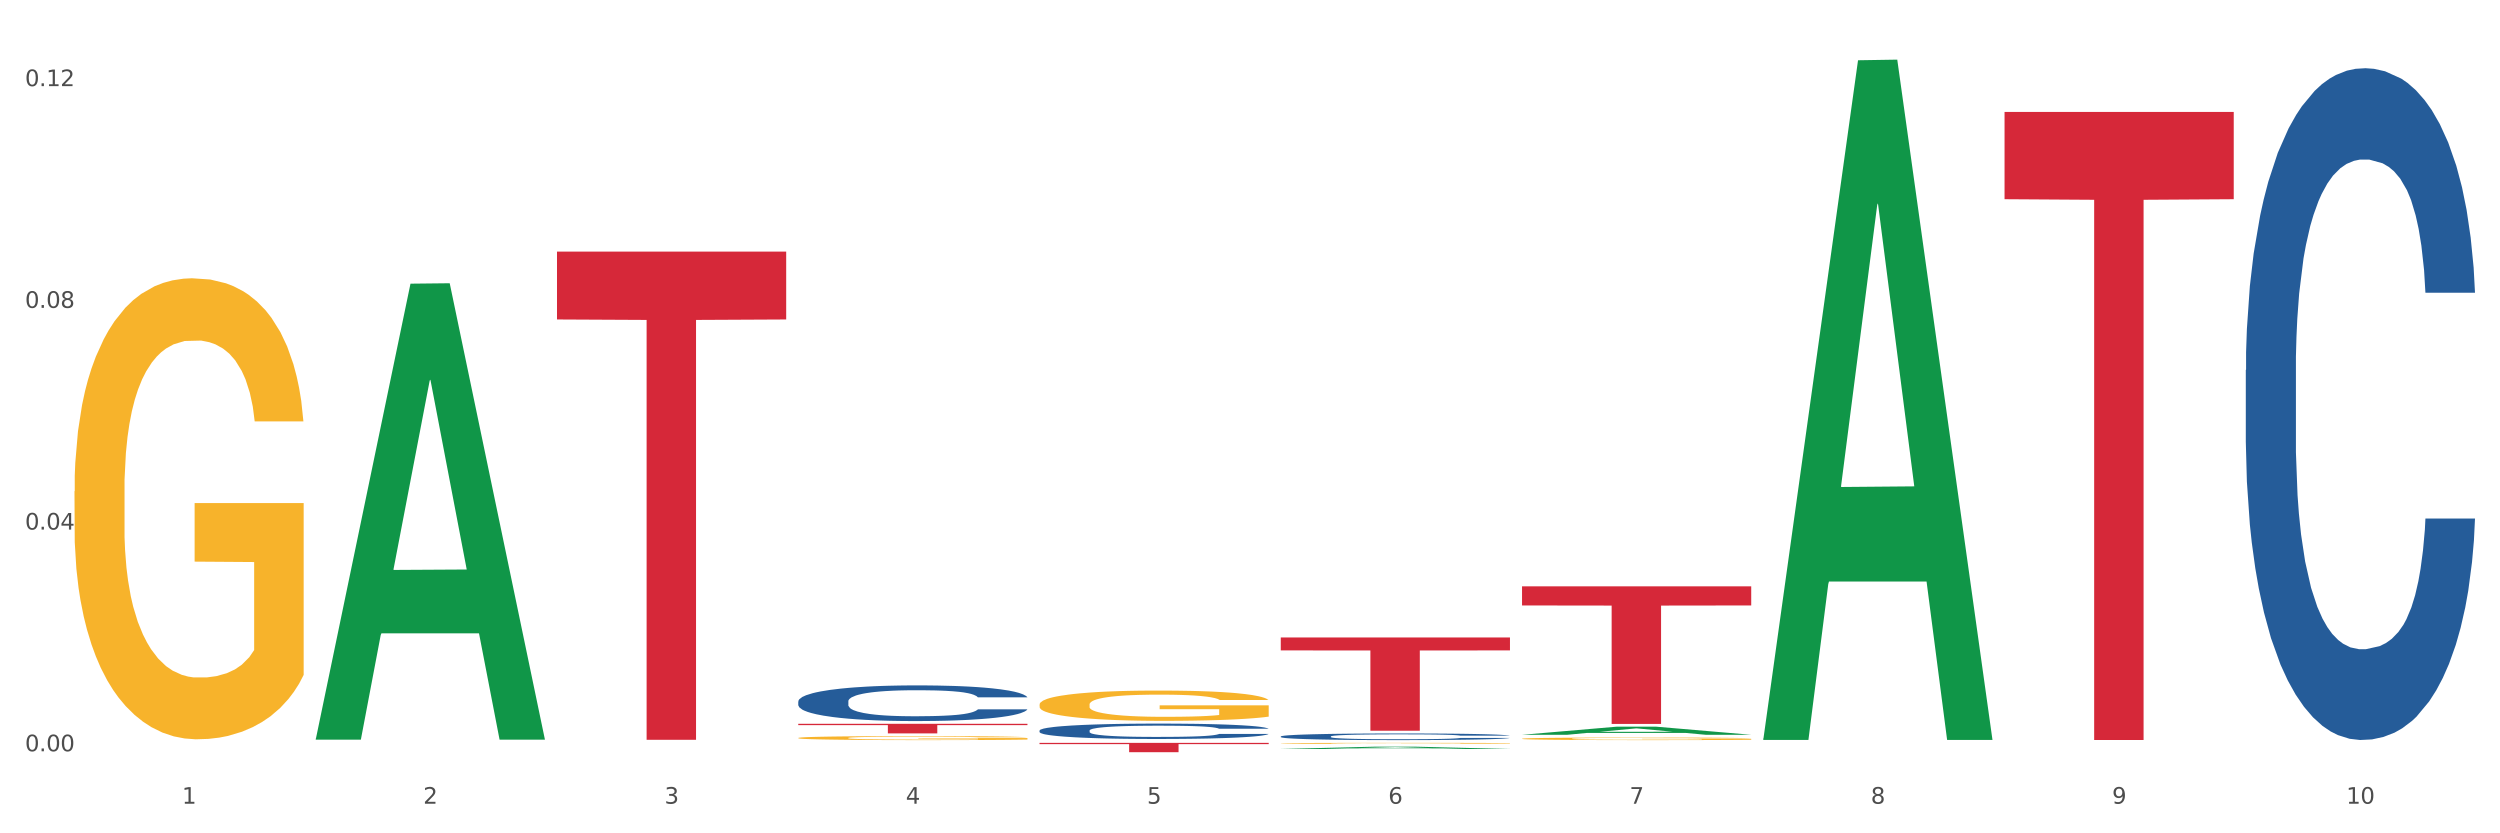
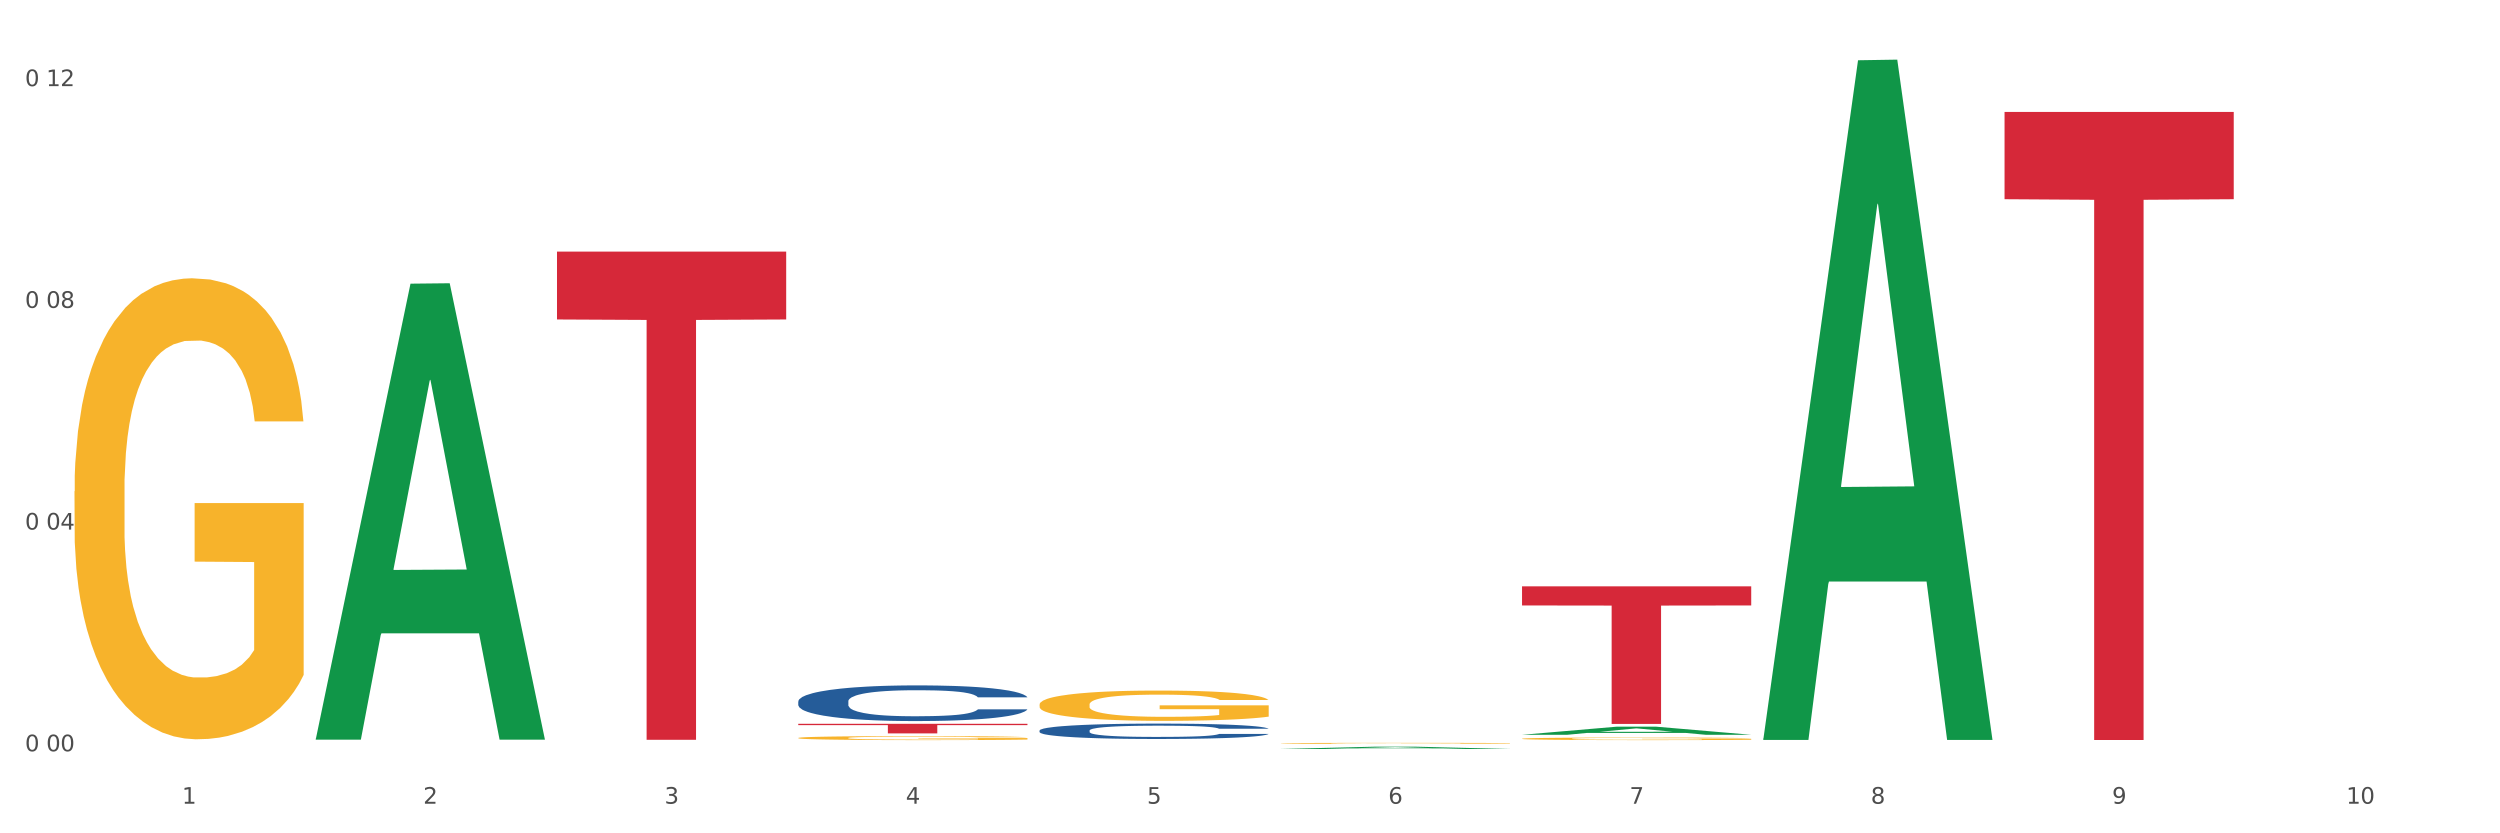
<svg xmlns="http://www.w3.org/2000/svg" xmlns:xlink="http://www.w3.org/1999/xlink" width="1080pt" height="360pt" viewBox="0 0 1080 360" version="1.1">
  <rect x="0" y="0" width="1080" height="360" fill="#333333" stroke="none" />
  <defs>
    <style type="text/css">*{stroke-linejoin: round; stroke-linecap: butt}</style>
  </defs>
  <g id="figure_1">
    <g id="patch_1">
      <path d="M 0 360  L 1080 360  L 1080 0  L 0 0  z " style="fill: #ffffff; stroke: #ffffff; stroke-linejoin: miter" />
    </g>
    <g id="axes_1">
      <g id="matplotlib.axis_1">
        <g id="xtick_1">
          <g id="text_1">
            <g style="fill: #4d4d4d" transform="translate(78.627 347.204) scale(0.096 -0.096)">
              <defs>
                <path id="DejaVuSans-31" d="M 794 531  L 1825 531  L 1825 4091  L 703 3866  L 703 4441  L 1819 4666  L 2450 4666  L 2450 531  L 3481 531  L 3481 0  L 794 0  L 794 531  z " transform="scale(0.016)" />
              </defs>
              <use xlink:href="#DejaVuSans-31" />
            </g>
          </g>
        </g>
        <g id="xtick_2">
          <g id="text_2">
            <g style="fill: #4d4d4d" transform="translate(182.851 347.204) scale(0.096 -0.096)">
              <defs>
                <path id="DejaVuSans-32" d="M 1228 531  L 3431 531  L 3431 0  L 469 0  L 469 531  Q 828 903 1448 1529  Q 2069 2156 2228 2338  Q 2531 2678 2651 2914  Q 2772 3150 2772 3378  Q 2772 3750 2511 3984  Q 2250 4219 1831 4219  Q 1534 4219 1204 4116  Q 875 4013 500 3803  L 500 4441  Q 881 4594 1212 4672  Q 1544 4750 1819 4750  Q 2544 4750 2975 4387  Q 3406 4025 3406 3419  Q 3406 3131 3298 2873  Q 3191 2616 2906 2266  Q 2828 2175 2409 1742  Q 1991 1309 1228 531  z " transform="scale(0.016)" />
              </defs>
              <use xlink:href="#DejaVuSans-32" />
            </g>
          </g>
        </g>
        <g id="xtick_3">
          <g id="text_3">
            <g style="fill: #4d4d4d" transform="translate(287.074 347.204) scale(0.096 -0.096)">
              <defs>
                <path id="DejaVuSans-33" d="M 2597 2516  Q 3050 2419 3304 2112  Q 3559 1806 3559 1356  Q 3559 666 3084 287  Q 2609 -91 1734 -91  Q 1441 -91 1130 -33  Q 819 25 488 141  L 488 750  Q 750 597 1062 519  Q 1375 441 1716 441  Q 2309 441 2620 675  Q 2931 909 2931 1356  Q 2931 1769 2642 2001  Q 2353 2234 1838 2234  L 1294 2234  L 1294 2753  L 1863 2753  Q 2328 2753 2575 2939  Q 2822 3125 2822 3475  Q 2822 3834 2567 4026  Q 2313 4219 1838 4219  Q 1578 4219 1281 4162  Q 984 4106 628 3988  L 628 4550  Q 988 4650 1302 4700  Q 1616 4750 1894 4750  Q 2613 4750 3031 4423  Q 3450 4097 3450 3541  Q 3450 3153 3228 2886  Q 3006 2619 2597 2516  z " transform="scale(0.016)" />
              </defs>
              <use xlink:href="#DejaVuSans-33" />
            </g>
          </g>
        </g>
        <g id="xtick_4">
          <g id="text_4">
            <g style="fill: #4d4d4d" transform="translate(391.298 347.204) scale(0.096 -0.096)">
              <defs>
                <path id="DejaVuSans-34" d="M 2419 4116  L 825 1625  L 2419 1625  L 2419 4116  z M 2253 4666  L 3047 4666  L 3047 1625  L 3713 1625  L 3713 1100  L 3047 1100  L 3047 0  L 2419 0  L 2419 1100  L 313 1100  L 313 1709  L 2253 4666  z " transform="scale(0.016)" />
              </defs>
              <use xlink:href="#DejaVuSans-34" />
            </g>
          </g>
        </g>
        <g id="xtick_5">
          <g id="text_5">
            <g style="fill: #4d4d4d" transform="translate(495.522 347.204) scale(0.096 -0.096)">
              <defs>
                <path id="DejaVuSans-35" d="M 691 4666  L 3169 4666  L 3169 4134  L 1269 4134  L 1269 2991  Q 1406 3038 1543 3061  Q 1681 3084 1819 3084  Q 2600 3084 3056 2656  Q 3513 2228 3513 1497  Q 3513 744 3044 326  Q 2575 -91 1722 -91  Q 1428 -91 1123 -41  Q 819 9 494 109  L 494 744  Q 775 591 1075 516  Q 1375 441 1709 441  Q 2250 441 2565 725  Q 2881 1009 2881 1497  Q 2881 1984 2565 2268  Q 2250 2553 1709 2553  Q 1456 2553 1204 2497  Q 953 2441 691 2322  L 691 4666  z " transform="scale(0.016)" />
              </defs>
              <use xlink:href="#DejaVuSans-35" />
            </g>
          </g>
        </g>
        <g id="xtick_6">
          <g id="text_6">
            <g style="fill: #4d4d4d" transform="translate(599.745 347.204) scale(0.096 -0.096)">
              <defs>
                <path id="DejaVuSans-36" d="M 2113 2584  Q 1688 2584 1439 2293  Q 1191 2003 1191 1497  Q 1191 994 1439 701  Q 1688 409 2113 409  Q 2538 409 2786 701  Q 3034 994 3034 1497  Q 3034 2003 2786 2293  Q 2538 2584 2113 2584  z M 3366 4563  L 3366 3988  Q 3128 4100 2886 4159  Q 2644 4219 2406 4219  Q 1781 4219 1451 3797  Q 1122 3375 1075 2522  Q 1259 2794 1537 2939  Q 1816 3084 2150 3084  Q 2853 3084 3261 2657  Q 3669 2231 3669 1497  Q 3669 778 3244 343  Q 2819 -91 2113 -91  Q 1303 -91 875 529  Q 447 1150 447 2328  Q 447 3434 972 4092  Q 1497 4750 2381 4750  Q 2619 4750 2861 4703  Q 3103 4656 3366 4563  z " transform="scale(0.016)" />
              </defs>
              <use xlink:href="#DejaVuSans-36" />
            </g>
          </g>
        </g>
        <g id="xtick_7">
          <g id="text_7">
            <g style="fill: #4d4d4d" transform="translate(703.969 347.204) scale(0.096 -0.096)">
              <defs>
                <path id="DejaVuSans-37" d="M 525 4666  L 3525 4666  L 3525 4397  L 1831 0  L 1172 0  L 2766 4134  L 525 4134  L 525 4666  z " transform="scale(0.016)" />
              </defs>
              <use xlink:href="#DejaVuSans-37" />
            </g>
          </g>
        </g>
        <g id="xtick_8">
          <g id="text_8">
            <g style="fill: #4d4d4d" transform="translate(808.193 347.204) scale(0.096 -0.096)">
              <defs>
                <path id="DejaVuSans-38" d="M 2034 2216  Q 1584 2216 1326 1975  Q 1069 1734 1069 1313  Q 1069 891 1326 650  Q 1584 409 2034 409  Q 2484 409 2743 651  Q 3003 894 3003 1313  Q 3003 1734 2745 1975  Q 2488 2216 2034 2216  z M 1403 2484  Q 997 2584 770 2862  Q 544 3141 544 3541  Q 544 4100 942 4425  Q 1341 4750 2034 4750  Q 2731 4750 3128 4425  Q 3525 4100 3525 3541  Q 3525 3141 3298 2862  Q 3072 2584 2669 2484  Q 3125 2378 3379 2068  Q 3634 1759 3634 1313  Q 3634 634 3220 271  Q 2806 -91 2034 -91  Q 1263 -91 848 271  Q 434 634 434 1313  Q 434 1759 690 2068  Q 947 2378 1403 2484  z M 1172 3481  Q 1172 3119 1398 2916  Q 1625 2713 2034 2713  Q 2441 2713 2670 2916  Q 2900 3119 2900 3481  Q 2900 3844 2670 4047  Q 2441 4250 2034 4250  Q 1625 4250 1398 4047  Q 1172 3844 1172 3481  z " transform="scale(0.016)" />
              </defs>
              <use xlink:href="#DejaVuSans-38" />
            </g>
          </g>
        </g>
        <g id="xtick_9">
          <g id="text_9">
            <g style="fill: #4d4d4d" transform="translate(912.416 347.204) scale(0.096 -0.096)">
              <defs>
                <path id="DejaVuSans-39" d="M 703 97  L 703 672  Q 941 559 1184 500  Q 1428 441 1663 441  Q 2288 441 2617 861  Q 2947 1281 2994 2138  Q 2813 1869 2534 1725  Q 2256 1581 1919 1581  Q 1219 1581 811 2004  Q 403 2428 403 3163  Q 403 3881 828 4315  Q 1253 4750 1959 4750  Q 2769 4750 3195 4129  Q 3622 3509 3622 2328  Q 3622 1225 3098 567  Q 2575 -91 1691 -91  Q 1453 -91 1209 -44  Q 966 3 703 97  z M 1959 2075  Q 2384 2075 2632 2365  Q 2881 2656 2881 3163  Q 2881 3666 2632 3958  Q 2384 4250 1959 4250  Q 1534 4250 1286 3958  Q 1038 3666 1038 3163  Q 1038 2656 1286 2365  Q 1534 2075 1959 2075  z " transform="scale(0.016)" />
              </defs>
              <use xlink:href="#DejaVuSans-39" />
            </g>
          </g>
        </g>
        <g id="xtick_10">
          <g id="text_10">
            <g style="fill: #4d4d4d" transform="translate(1013.586 347.204) scale(0.096 -0.096)">
              <defs>
                <path id="DejaVuSans-30" d="M 2034 4250  Q 1547 4250 1301 3770  Q 1056 3291 1056 2328  Q 1056 1369 1301 889  Q 1547 409 2034 409  Q 2525 409 2770 889  Q 3016 1369 3016 2328  Q 3016 3291 2770 3770  Q 2525 4250 2034 4250  z M 2034 4750  Q 2819 4750 3233 4129  Q 3647 3509 3647 2328  Q 3647 1150 3233 529  Q 2819 -91 2034 -91  Q 1250 -91 836 529  Q 422 1150 422 2328  Q 422 3509 836 4129  Q 1250 4750 2034 4750  z " transform="scale(0.016)" />
              </defs>
              <use xlink:href="#DejaVuSans-31" />
              <use xlink:href="#DejaVuSans-30" transform="translate(63.623 0)" />
            </g>
          </g>
        </g>
        <g id="xtick_11" />
        <g id="xtick_12" />
        <g id="xtick_13" />
        <g id="xtick_14" />
        <g id="xtick_15" />
        <g id="xtick_16" />
        <g id="xtick_17" />
        <g id="xtick_18" />
        <g id="xtick_19" />
      </g>
      <g id="matplotlib.axis_2">
        <g id="ytick_1">
          <g id="text_11">
            <g style="fill: #4d4d4d" transform="translate(10.8 324.556) scale(0.096 -0.096)">
              <defs>
-                 <path id="DejaVuSans-2e" d="M 684 794  L 1344 794  L 1344 0  L 684 0  L 684 794  z " transform="scale(0.016)" />
-               </defs>
+                 </defs>
              <use xlink:href="#DejaVuSans-30" />
              <use xlink:href="#DejaVuSans-2e" transform="translate(63.623 0)" />
              <use xlink:href="#DejaVuSans-30" transform="translate(95.41 0)" />
              <use xlink:href="#DejaVuSans-30" transform="translate(159.033 0)" />
            </g>
          </g>
        </g>
        <g id="ytick_2">
          <g id="text_12">
            <g style="fill: #4d4d4d" transform="translate(10.8 228.776) scale(0.096 -0.096)">
              <use xlink:href="#DejaVuSans-30" />
              <use xlink:href="#DejaVuSans-2e" transform="translate(63.623 0)" />
              <use xlink:href="#DejaVuSans-30" transform="translate(95.41 0)" />
              <use xlink:href="#DejaVuSans-34" transform="translate(159.033 0)" />
            </g>
          </g>
        </g>
        <g id="ytick_3">
          <g id="text_13">
            <g style="fill: #4d4d4d" transform="translate(10.8 132.995) scale(0.096 -0.096)">
              <use xlink:href="#DejaVuSans-30" />
              <use xlink:href="#DejaVuSans-2e" transform="translate(63.623 0)" />
              <use xlink:href="#DejaVuSans-30" transform="translate(95.41 0)" />
              <use xlink:href="#DejaVuSans-38" transform="translate(159.033 0)" />
            </g>
          </g>
        </g>
        <g id="ytick_4">
          <g id="text_14">
            <g style="fill: #4d4d4d" transform="translate(10.8 37.215) scale(0.096 -0.096)">
              <use xlink:href="#DejaVuSans-30" />
              <use xlink:href="#DejaVuSans-2e" transform="translate(63.623 0)" />
              <use xlink:href="#DejaVuSans-31" transform="translate(95.41 0)" />
              <use xlink:href="#DejaVuSans-32" transform="translate(159.033 0)" />
            </g>
          </g>
        </g>
        <g id="ytick_5" />
        <g id="ytick_6" />
        <g id="ytick_7" />
      </g>
      <g id="PolyCollection_1">
        <path d="M 136.399 319.153  L 136.501 318.967  L 177.331 122.546  L 194.275 122.36  L 235.411 319.523  L 215.813 319.523  L 206.932 273.611  L 164.775 273.611  L 164.469 274.351  L 155.895 319.523  L 136.399 319.523  L 136.399 319.153  L 170.083 246.212  L 201.624 246.027  L 186.007 164.385  L 185.803 164.014  L 185.599 164.57  L 169.981 246.027  L 170.083 246.212  L 136.399 319.153  z " clip-path="url(#pb5acc0292b)" style="fill: #109648" />
        <path d="M 449.069 304.373  L 449.186 304.361  L 449.186 303.931  L 449.42 303.56  L 450.589 302.663  L 452.343 301.922  L 453.628 301.528  L 454.914 301.205  L 456.434 300.882  L 458.304 300.547  L 461.694 300.057  L 463.799 299.806  L 466.37 299.543  L 471.046 299.161  L 474.436 298.945  L 477.943 298.766  L 483.671 298.551  L 487.412 298.455  L 491.386 298.383  L 496.179 298.336  L 499.803 298.324  L 507.752 298.36  L 514.532 298.467  L 517.805 298.551  L 522.014 298.694  L 524.235 298.79  L 527.859 298.981  L 531.599 299.232  L 534.171 299.447  L 538.029 299.854  L 540.951 300.26  L 543.64 300.763  L 545.043 301.109  L 546.095 301.432  L 547.03 301.803  L 547.965 302.389  L 526.923 302.389  L 526.105 301.97  L 524.819 301.576  L 522.949 301.193  L 521.312 300.954  L 518.507 300.655  L 515.935 300.464  L 513.246 300.32  L 509.973 300.201  L 507.401 300.141  L 503.778 300.093  L 496.647 300.105  L 491.854 300.201  L 488.581 300.32  L 486.477 300.428  L 484.606 300.547  L 482.502 300.715  L 480.047 300.966  L 478.294 301.193  L 476.54 301.48  L 475.138 301.767  L 473.852 302.102  L 472.8 302.46  L 471.981 302.831  L 471.28 303.285  L 470.696 304.038  L 470.696 305.676  L 470.929 306.047  L 471.514 306.537  L 472.215 306.908  L 473.384 307.35  L 474.436 307.649  L 476.424 308.079  L 478.645 308.438  L 480.398 308.665  L 482.152 308.856  L 485.191 309.119  L 488.581 309.335  L 491.503 309.466  L 495.478 309.586  L 498.167 309.634  L 500.505 309.657  L 506.232 309.657  L 510.324 309.622  L 514.883 309.538  L 518.39 309.43  L 521.312 309.299  L 524.585 309.084  L 526.69 308.88  L 526.69 306.382  L 500.972 306.37  L 500.972 304.708  L 548.082 304.708  L 548.082 309.586  L 546.095 309.837  L 543.874 310.064  L 541.536 310.267  L 538.029 310.518  L 533.82 310.757  L 530.08 310.925  L 526.105 311.068  L 521.429 311.2  L 515.351 311.319  L 511.61 311.367  L 506.934 311.403  L 501.44 311.415  L 496.647 311.391  L 491.971 311.331  L 487.061 311.224  L 482.268 311.068  L 478.645 310.913  L 475.021 310.721  L 471.163 310.47  L 468.124 310.231  L 465.786 310.016  L 463.214 309.741  L 460.409 309.382  L 458.304 309.06  L 456.434 308.725  L 454.447 308.295  L 453.044 307.924  L 451.641 307.458  L 450.823 307.111  L 449.888 306.573  L 449.186 305.82  L 449.069 304.373  z " clip-path="url(#pb5acc0292b)" style="fill: #f7b32b" />
        <path d="M 553.293 321.123  L 553.41 321.123  L 553.41 321.108  L 553.644 321.094  L 554.813 321.063  L 556.566 321.036  L 557.852 321.022  L 559.138 321.011  L 560.658 321  L 562.528 320.988  L 565.918 320.97  L 568.022 320.961  L 570.594 320.952  L 575.27 320.939  L 578.66 320.931  L 582.167 320.925  L 587.895 320.917  L 591.636 320.914  L 595.61 320.911  L 600.403 320.909  L 604.027 320.909  L 611.976 320.91  L 618.756 320.914  L 622.029 320.917  L 626.237 320.922  L 628.458 320.925  L 632.082 320.932  L 635.823 320.941  L 638.395 320.949  L 642.252 320.963  L 645.175 320.977  L 647.863 320.995  L 649.266 321.008  L 650.318 321.019  L 651.253 321.032  L 652.189 321.053  L 631.147 321.053  L 630.329 321.038  L 629.043 321.024  L 627.173 321.011  L 625.536 321.002  L 622.73 320.991  L 620.159 320.985  L 617.47 320.98  L 614.197 320.975  L 611.625 320.973  L 608.001 320.972  L 600.87 320.972  L 596.078 320.975  L 592.805 320.98  L 590.7 320.983  L 588.83 320.988  L 586.726 320.994  L 584.271 321.002  L 582.518 321.011  L 580.764 321.021  L 579.361 321.031  L 578.075 321.043  L 577.023 321.055  L 576.205 321.069  L 575.504 321.085  L 574.919 321.111  L 574.919 321.169  L 575.153 321.183  L 575.737 321.2  L 576.439 321.213  L 577.608 321.229  L 578.66 321.239  L 580.647 321.255  L 582.868 321.267  L 584.622 321.275  L 586.375 321.282  L 589.415 321.291  L 592.805 321.299  L 595.727 321.304  L 599.702 321.308  L 602.39 321.31  L 604.728 321.311  L 610.456 321.311  L 614.548 321.309  L 619.107 321.306  L 622.613 321.302  L 625.536 321.298  L 628.809 321.29  L 630.913 321.283  L 630.913 321.194  L 605.196 321.194  L 605.196 321.135  L 652.306 321.135  L 652.306 321.308  L 650.318 321.317  L 648.097 321.325  L 645.759 321.332  L 642.252 321.341  L 638.044 321.349  L 634.303 321.355  L 630.329 321.361  L 625.653 321.365  L 619.574 321.369  L 615.833 321.371  L 611.158 321.372  L 605.663 321.373  L 600.87 321.372  L 596.195 321.37  L 591.285 321.366  L 586.492 321.361  L 582.868 321.355  L 579.244 321.348  L 575.387 321.339  L 572.347 321.331  L 570.009 321.323  L 567.438 321.313  L 564.632 321.301  L 562.528 321.289  L 560.658 321.277  L 558.67 321.262  L 557.268 321.249  L 555.865 321.233  L 555.047 321.22  L 554.111 321.201  L 553.41 321.175  L 553.293 321.123  z " clip-path="url(#pb5acc0292b)" style="fill: #f7b32b" />
        <path d="M 657.517 319.128  L 657.634 319.127  L 657.634 319.09  L 657.867 319.058  L 659.036 318.982  L 660.79 318.919  L 662.076 318.885  L 663.362 318.857  L 664.881 318.83  L 666.752 318.801  L 670.142 318.76  L 672.246 318.738  L 674.818 318.716  L 679.493 318.683  L 682.884 318.665  L 686.39 318.649  L 692.118 318.631  L 695.859 318.623  L 699.834 318.617  L 704.627 318.613  L 708.25 318.612  L 716.199 318.615  L 722.979 318.624  L 726.253 318.631  L 730.461 318.643  L 732.682 318.651  L 736.306 318.668  L 740.047 318.689  L 742.618 318.708  L 746.476 318.742  L 749.398 318.777  L 752.087 318.82  L 753.49 318.849  L 754.542 318.877  L 755.477 318.908  L 756.412 318.958  L 735.371 318.958  L 734.552 318.923  L 733.266 318.889  L 731.396 318.856  L 729.76 318.836  L 726.954 318.81  L 724.382 318.794  L 721.694 318.782  L 718.42 318.772  L 715.849 318.767  L 712.225 318.763  L 705.094 318.764  L 700.301 318.772  L 697.028 318.782  L 694.924 318.791  L 693.054 318.801  L 690.949 318.816  L 688.495 318.837  L 686.741 318.856  L 684.988 318.881  L 683.585 318.905  L 682.299 318.934  L 681.247 318.964  L 680.429 318.996  L 679.727 319.035  L 679.143 319.099  L 679.143 319.239  L 679.377 319.27  L 679.961 319.312  L 680.662 319.344  L 681.831 319.382  L 682.884 319.407  L 684.871 319.444  L 687.092 319.474  L 688.845 319.494  L 690.599 319.51  L 693.638 319.532  L 697.028 319.551  L 699.951 319.562  L 703.925 319.572  L 706.614 319.576  L 708.952 319.578  L 714.68 319.578  L 718.771 319.575  L 723.33 319.568  L 726.837 319.559  L 729.76 319.548  L 733.033 319.529  L 735.137 319.512  L 735.137 319.299  L 709.419 319.298  L 709.419 319.156  L 756.529 319.156  L 756.529 319.572  L 754.542 319.594  L 752.321 319.613  L 749.983 319.63  L 746.476 319.652  L 742.268 319.672  L 738.527 319.686  L 734.552 319.699  L 729.876 319.71  L 723.798 319.72  L 720.057 319.724  L 715.381 319.727  L 709.887 319.728  L 705.094 319.726  L 700.418 319.721  L 695.508 319.712  L 690.716 319.699  L 687.092 319.685  L 683.468 319.669  L 679.61 319.648  L 676.571 319.627  L 674.233 319.609  L 671.661 319.585  L 668.856 319.555  L 666.752 319.527  L 664.881 319.499  L 662.894 319.462  L 661.491 319.43  L 660.088 319.391  L 659.27 319.361  L 658.335 319.315  L 657.634 319.251  L 657.517 319.128  z " clip-path="url(#pb5acc0292b)" style="fill: #f7b32b" />
        <path d="M 240.622 108.703  L 339.635 108.703  L 339.635 138.011  L 300.687 138.209  L 300.687 319.597  L 279.336 319.597  L 279.336 138.209  L 240.622 138.011  L 240.622 108.901  L 240.622 108.703  z " clip-path="url(#pb5acc0292b)" style="fill: #d62839" />
        <path d="M 344.846 312.679  L 443.858 312.679  L 443.858 313.254  L 404.91 313.258  L 404.91 316.816  L 383.559 316.816  L 383.559 313.258  L 344.846 313.254  L 344.846 312.683  L 344.846 312.679  z " clip-path="url(#pb5acc0292b)" style="fill: #d62839" />
-         <path d="M 449.069 320.909  L 548.082 320.909  L 548.082 321.47  L 509.134 321.474  L 509.134 324.95  L 487.783 324.95  L 487.783 321.474  L 449.069 321.47  L 449.069 320.913  L 449.069 320.909  z " clip-path="url(#pb5acc0292b)" style="fill: #d62839" />
-         <path d="M 553.293 275.373  L 652.306 275.373  L 652.306 280.973  L 613.358 281.011  L 613.358 315.67  L 592.006 315.67  L 592.006 281.011  L 553.293 280.973  L 553.293 275.411  L 553.293 275.373  z " clip-path="url(#pb5acc0292b)" style="fill: #d62839" />
        <path d="M 657.517 253.293  L 756.529 253.293  L 756.529 261.554  L 717.581 261.61  L 717.581 312.738  L 696.23 312.738  L 696.23 261.61  L 657.517 261.554  L 657.517 253.349  L 657.517 253.293  z " clip-path="url(#pb5acc0292b)" style="fill: #d62839" />
        <path d="M 865.964 48.354  L 964.976 48.354  L 964.976 86.057  L 926.028 86.312  L 926.028 319.666  L 904.677 319.666  L 904.677 86.312  L 865.964 86.057  L 865.964 48.608  L 865.964 48.354  z " clip-path="url(#pb5acc0292b)" style="fill: #d62839" />
-         <path d="M 970.188 159.864  L 970.305 159.599  L 970.305 152.178  L 970.656 142.107  L 971.943 123.554  L 973.582 109.507  L 976.39 93.074  L 977.912 86.183  L 979.902 78.497  L 983.998 66.04  L 988.679 55.438  L 991.956 49.607  L 994.414 45.897  L 999.915 39.271  L 1003.075 36.355  L 1006.352 33.97  L 1009.161 32.38  L 1013.842 30.524  L 1017.587 29.729  L 1021.917 29.464  L 1025.546 29.729  L 1030.344 30.789  L 1037.366 33.97  L 1040.058 35.825  L 1043.686 39.006  L 1047.431 43.246  L 1050.474 47.487  L 1053.985 53.583  L 1057.613 61.534  L 1061.125 71.606  L 1063.582 80.882  L 1065.572 90.689  L 1067.327 102.616  L 1068.615 115.603  L 1069.2 126.469  L 1047.782 126.469  L 1047.197 116.663  L 1046.027 106.061  L 1044.857 98.905  L 1043.569 93.074  L 1041.58 86.448  L 1039.824 82.207  L 1036.898 77.172  L 1034.206 73.991  L 1031.983 72.136  L 1029.291 70.546  L 1023.556 68.955  L 1019.46 68.955  L 1016.885 69.485  L 1013.725 70.811  L 1011.033 72.666  L 1007.873 75.846  L 1005.415 79.292  L 1002.958 83.798  L 1001.553 86.978  L 999.447 92.809  L 998.042 97.58  L 996.17 105.796  L 995.116 111.627  L 993.244 126.734  L 992.424 137.866  L 992.073 145.552  L 991.839 154.034  L 991.839 195.38  L 992.541 213.933  L 993.127 221.884  L 994.063 230.895  L 995.818 242.557  L 998.393 253.954  L 1001.085 262.17  L 1003.309 267.206  L 1005.415 270.917  L 1007.522 273.832  L 1010.097 276.483  L 1012.203 278.073  L 1015.363 279.663  L 1019.109 280.458  L 1022.035 280.458  L 1028.003 279.133  L 1030.695 277.808  L 1033.27 275.952  L 1036.079 273.037  L 1038.303 269.856  L 1039.59 267.471  L 1041.697 262.435  L 1043.335 257.135  L 1044.739 251.039  L 1045.676 245.738  L 1046.729 237.787  L 1047.548 228.775  L 1047.782 224.004  L 1069.2 224.004  L 1068.732 233.546  L 1067.913 242.822  L 1066.274 255.279  L 1064.987 262.435  L 1062.997 271.182  L 1060.89 278.603  L 1057.965 286.819  L 1055.273 292.915  L 1052.464 298.216  L 1049.421 302.987  L 1043.92 309.613  L 1041.931 311.468  L 1037.717 314.648  L 1034.44 316.504  L 1029.642 318.359  L 1024.726 319.419  L 1019.577 319.684  L 1015.012 319.154  L 1009.98 317.564  L 1006.82 315.974  L 1003.309 313.588  L 999.212 309.878  L 995.35 305.372  L 991.722 300.071  L 988.328 293.975  L 985.168 287.084  L 981.072 275.687  L 978.029 264.556  L 975.805 254.219  L 974.284 245.473  L 972.762 234.341  L 971.943 226.655  L 970.656 208.102  L 970.188 190.874  L 970.188 159.864  z " clip-path="url(#pb5acc0292b)" style="fill: #255c99" />
-         <path d="M 553.293 318.143  L 553.41 318.141  L 553.41 318.067  L 553.761 317.967  L 555.049 317.783  L 556.687 317.644  L 559.496 317.481  L 561.017 317.413  L 563.007 317.336  L 567.103 317.213  L 571.785 317.108  L 575.062 317.05  L 577.52 317.013  L 583.02 316.947  L 586.18 316.918  L 589.457 316.895  L 592.266 316.879  L 596.948 316.861  L 600.693 316.853  L 605.023 316.85  L 608.651 316.853  L 613.45 316.863  L 620.472 316.895  L 623.164 316.913  L 626.792 316.945  L 630.537 316.987  L 633.58 317.029  L 637.091 317.089  L 640.719 317.168  L 644.23 317.268  L 646.688 317.36  L 648.677 317.457  L 650.433 317.576  L 651.72 317.704  L 652.306 317.812  L 630.888 317.812  L 630.303 317.715  L 629.132 317.61  L 627.962 317.539  L 626.675 317.481  L 624.685 317.415  L 622.929 317.373  L 620.004 317.323  L 617.312 317.292  L 615.088 317.273  L 612.396 317.258  L 606.661 317.242  L 602.565 317.242  L 599.99 317.247  L 596.83 317.26  L 594.139 317.279  L 590.979 317.31  L 588.521 317.344  L 586.063 317.389  L 584.659 317.421  L 582.552 317.478  L 581.148 317.526  L 579.275 317.607  L 578.222 317.665  L 576.349 317.815  L 575.53 317.925  L 575.179 318.001  L 574.945 318.085  L 574.945 318.496  L 575.647 318.68  L 576.232 318.758  L 577.168 318.848  L 578.924 318.963  L 581.499 319.076  L 584.191 319.158  L 586.414 319.208  L 588.521 319.245  L 590.628 319.274  L 593.202 319.3  L 595.309 319.316  L 598.469 319.331  L 602.214 319.339  L 605.14 319.339  L 611.109 319.326  L 613.801 319.313  L 616.375 319.295  L 619.184 319.266  L 621.408 319.234  L 622.695 319.21  L 624.802 319.161  L 626.441 319.108  L 627.845 319.047  L 628.781 318.995  L 629.835 318.916  L 630.654 318.827  L 630.888 318.779  L 652.306 318.779  L 651.837 318.874  L 651.018 318.966  L 649.38 319.09  L 648.092 319.161  L 646.103 319.247  L 643.996 319.321  L 641.07 319.402  L 638.378 319.463  L 635.569 319.515  L 632.526 319.563  L 627.026 319.628  L 625.036 319.647  L 620.823 319.678  L 617.546 319.697  L 612.747 319.715  L 607.832 319.726  L 602.682 319.728  L 598.118 319.723  L 593.085 319.707  L 589.925 319.691  L 586.414 319.668  L 582.318 319.631  L 578.456 319.586  L 574.828 319.534  L 571.434 319.473  L 568.274 319.405  L 564.177 319.292  L 561.135 319.182  L 558.911 319.079  L 557.389 318.992  L 555.868 318.882  L 555.049 318.806  L 553.761 318.622  L 553.293 318.451  L 553.293 318.143  z " clip-path="url(#pb5acc0292b)" style="fill: #255c99" />
        <path d="M 449.069 315.582  L 449.187 315.576  L 449.187 315.406  L 449.538 315.175  L 450.825 314.75  L 452.464 314.428  L 455.272 314.052  L 456.794 313.894  L 458.783 313.718  L 462.88 313.433  L 467.561 313.19  L 470.838 313.057  L 473.296 312.972  L 478.797 312.82  L 481.957 312.753  L 485.234 312.699  L 488.042 312.662  L 492.724 312.62  L 496.469 312.602  L 500.799 312.595  L 504.427 312.602  L 509.226 312.626  L 516.248 312.699  L 518.94 312.741  L 522.568 312.814  L 526.313 312.911  L 529.356 313.008  L 532.867 313.148  L 536.495 313.33  L 540.006 313.561  L 542.464 313.773  L 544.454 313.998  L 546.209 314.271  L 547.497 314.568  L 548.082 314.817  L 526.664 314.817  L 526.079 314.592  L 524.909 314.35  L 523.738 314.186  L 522.451 314.052  L 520.461 313.9  L 518.706 313.803  L 515.78 313.688  L 513.088 313.615  L 510.864 313.573  L 508.173 313.536  L 502.438 313.5  L 498.342 313.5  L 495.767 313.512  L 492.607 313.542  L 489.915 313.585  L 486.755 313.658  L 484.297 313.737  L 481.84 313.84  L 480.435 313.913  L 478.328 314.046  L 476.924 314.155  L 475.051 314.343  L 473.998 314.477  L 472.126 314.823  L 471.306 315.078  L 470.955 315.254  L 470.721 315.448  L 470.721 316.395  L 471.423 316.82  L 472.009 317.002  L 472.945 317.208  L 474.7 317.475  L 477.275 317.736  L 479.967 317.924  L 482.191 318.04  L 484.297 318.125  L 486.404 318.191  L 488.979 318.252  L 491.085 318.289  L 494.245 318.325  L 497.991 318.343  L 500.916 318.343  L 506.885 318.313  L 509.577 318.283  L 512.152 318.24  L 514.961 318.173  L 517.184 318.1  L 518.472 318.046  L 520.578 317.931  L 522.217 317.809  L 523.621 317.67  L 524.558 317.548  L 525.611 317.366  L 526.43 317.16  L 526.664 317.05  L 548.082 317.05  L 547.614 317.269  L 546.795 317.481  L 545.156 317.767  L 543.869 317.931  L 541.879 318.131  L 539.772 318.301  L 536.846 318.489  L 534.155 318.628  L 531.346 318.75  L 528.303 318.859  L 522.802 319.011  L 520.813 319.053  L 516.599 319.126  L 513.322 319.169  L 508.524 319.211  L 503.608 319.235  L 498.459 319.242  L 493.894 319.229  L 488.862 319.193  L 485.702 319.157  L 482.191 319.102  L 478.094 319.017  L 474.232 318.914  L 470.604 318.792  L 467.21 318.653  L 464.05 318.495  L 459.954 318.234  L 456.911 317.979  L 454.687 317.742  L 453.166 317.542  L 451.644 317.287  L 450.825 317.111  L 449.538 316.686  L 449.069 316.292  L 449.069 315.582  z " clip-path="url(#pb5acc0292b)" style="fill: #255c99" />
        <path d="M 344.846 318.797  L 344.963 318.795  L 344.963 318.738  L 345.197 318.689  L 346.366 318.57  L 348.119 318.472  L 349.405 318.42  L 350.691 318.377  L 352.21 318.335  L 354.081 318.29  L 357.471 318.226  L 359.575 318.192  L 362.147 318.158  L 366.823 318.107  L 370.213 318.078  L 373.72 318.055  L 379.448 318.026  L 383.188 318.014  L 387.163 318.004  L 391.956 317.998  L 395.579 317.996  L 403.529 318.001  L 410.309 318.015  L 413.582 318.026  L 417.79 318.045  L 420.011 318.058  L 423.635 318.083  L 427.376 318.116  L 429.947 318.145  L 433.805 318.199  L 436.728 318.252  L 439.416 318.319  L 440.819 318.365  L 441.871 318.407  L 442.806 318.457  L 443.741 318.534  L 422.7 318.534  L 421.882 318.479  L 420.596 318.426  L 418.725 318.376  L 417.089 318.344  L 414.283 318.305  L 411.711 318.279  L 409.023 318.26  L 405.75 318.245  L 403.178 318.237  L 399.554 318.23  L 392.423 318.232  L 387.63 318.245  L 384.357 318.26  L 382.253 318.275  L 380.383 318.29  L 378.279 318.313  L 375.824 318.346  L 374.07 318.376  L 372.317 318.414  L 370.914 318.452  L 369.628 318.496  L 368.576 318.544  L 367.758 318.593  L 367.056 318.653  L 366.472 318.752  L 366.472 318.969  L 366.706 319.018  L 367.29 319.083  L 367.992 319.132  L 369.161 319.19  L 370.213 319.23  L 372.2 319.287  L 374.421 319.334  L 376.174 319.364  L 377.928 319.39  L 380.967 319.425  L 384.357 319.453  L 387.28 319.47  L 391.254 319.486  L 393.943 319.493  L 396.281 319.496  L 402.009 319.496  L 406.1 319.491  L 410.659 319.48  L 414.166 319.466  L 417.089 319.448  L 420.362 319.42  L 422.466 319.393  L 422.466 319.062  L 396.748 319.061  L 396.748 318.841  L 443.858 318.841  L 443.858 319.486  L 441.871 319.519  L 439.65 319.55  L 437.312 319.576  L 433.805 319.61  L 429.597 319.641  L 425.856 319.663  L 421.882 319.682  L 417.206 319.7  L 411.127 319.716  L 407.386 319.722  L 402.71 319.727  L 397.216 319.728  L 392.423 319.725  L 387.747 319.717  L 382.838 319.703  L 378.045 319.682  L 374.421 319.662  L 370.797 319.637  L 366.94 319.603  L 363.9 319.572  L 361.562 319.543  L 358.99 319.507  L 356.185 319.459  L 354.081 319.417  L 352.21 319.372  L 350.223 319.315  L 348.82 319.266  L 347.418 319.205  L 346.599 319.159  L 345.664 319.088  L 344.963 318.988  L 344.846 318.797  z " clip-path="url(#pb5acc0292b)" style="fill: #f7b32b" />
        <path d="M 344.846 303.012  L 344.963 302.998  L 344.963 302.604  L 345.314 302.069  L 346.601 301.084  L 348.24 300.338  L 351.049 299.466  L 352.57 299.1  L 354.56 298.692  L 358.656 298.03  L 363.338 297.467  L 366.615 297.158  L 369.072 296.96  L 374.573 296.609  L 377.733 296.454  L 381.01 296.327  L 383.819 296.243  L 388.5 296.144  L 392.245 296.102  L 396.576 296.088  L 400.204 296.102  L 405.002 296.158  L 412.025 296.327  L 414.716 296.426  L 418.344 296.595  L 422.09 296.82  L 425.133 297.045  L 428.644 297.369  L 432.272 297.791  L 435.783 298.326  L 438.241 298.818  L 440.23 299.339  L 441.986 299.972  L 443.273 300.662  L 443.858 301.239  L 422.441 301.239  L 421.856 300.718  L 420.685 300.155  L 419.515 299.775  L 418.227 299.466  L 416.238 299.114  L 414.482 298.889  L 411.556 298.621  L 408.865 298.452  L 406.641 298.354  L 403.949 298.269  L 398.214 298.185  L 394.118 298.185  L 391.543 298.213  L 388.383 298.283  L 385.691 298.382  L 382.531 298.551  L 380.074 298.734  L 377.616 298.973  L 376.211 299.142  L 374.105 299.452  L 372.7 299.705  L 370.828 300.141  L 369.775 300.451  L 367.902 301.253  L 367.083 301.844  L 366.732 302.252  L 366.498 302.703  L 366.498 304.898  L 367.2 305.883  L 367.785 306.305  L 368.721 306.784  L 370.477 307.403  L 373.052 308.008  L 375.743 308.445  L 377.967 308.712  L 380.074 308.909  L 382.18 309.064  L 384.755 309.205  L 386.862 309.289  L 390.022 309.373  L 393.767 309.416  L 396.693 309.416  L 402.662 309.345  L 405.353 309.275  L 407.928 309.176  L 410.737 309.022  L 412.961 308.853  L 414.248 308.726  L 416.355 308.459  L 417.993 308.177  L 419.398 307.853  L 420.334 307.572  L 421.387 307.15  L 422.207 306.671  L 422.441 306.418  L 443.858 306.418  L 443.39 306.925  L 442.571 307.417  L 440.932 308.079  L 439.645 308.459  L 437.655 308.923  L 435.549 309.317  L 432.623 309.753  L 429.931 310.077  L 427.122 310.359  L 424.079 310.612  L 418.579 310.964  L 416.589 311.062  L 412.376 311.231  L 409.099 311.33  L 404.3 311.428  L 399.385 311.484  L 394.235 311.499  L 389.671 311.47  L 384.638 311.386  L 381.478 311.302  L 377.967 311.175  L 373.871 310.978  L 370.009 310.739  L 366.38 310.457  L 362.986 310.133  L 359.826 309.768  L 355.73 309.162  L 352.687 308.571  L 350.464 308.022  L 348.942 307.558  L 347.421 306.967  L 346.601 306.559  L 345.314 305.574  L 344.846 304.659  L 344.846 303.012  z " clip-path="url(#pb5acc0292b)" style="fill: #255c99" />
        <path d="M 32.175 212.246  L 32.292 212.064  L 32.292 205.516  L 32.526 199.877  L 33.695 186.235  L 35.448 174.958  L 36.734 168.955  L 38.02 164.044  L 39.54 159.133  L 41.41 154.04  L 44.8 146.582  L 46.904 142.762  L 49.476 138.761  L 54.152 132.94  L 57.542 129.666  L 61.049 126.938  L 66.777 123.664  L 70.517 122.208  L 74.492 121.117  L 79.285 120.39  L 82.909 120.208  L 90.858 120.753  L 97.638 122.39  L 100.911 123.664  L 105.119 125.846  L 107.34 127.301  L 110.964 130.212  L 114.705 134.032  L 117.277 137.306  L 121.134 143.49  L 124.057 149.674  L 126.745 157.314  L 128.148 162.589  L 129.2 167.5  L 130.135 173.139  L 131.071 182.051  L 110.029 182.051  L 109.211 175.685  L 107.925 169.683  L 106.054 163.862  L 104.418 160.224  L 101.612 155.677  L 99.041 152.767  L 96.352 150.584  L 93.079 148.765  L 90.507 147.855  L 86.883 147.128  L 79.752 147.31  L 74.96 148.765  L 71.686 150.584  L 69.582 152.221  L 67.712 154.04  L 65.608 156.586  L 63.153 160.406  L 61.399 163.862  L 59.646 168.227  L 58.243 172.593  L 56.957 177.686  L 55.905 183.143  L 55.087 188.781  L 54.386 195.693  L 53.801 207.153  L 53.801 232.072  L 54.035 237.711  L 54.619 245.168  L 55.321 250.807  L 56.49 257.537  L 57.542 262.084  L 59.529 268.633  L 61.75 274.089  L 63.504 277.545  L 65.257 280.456  L 68.296 284.457  L 71.686 287.731  L 74.609 289.732  L 78.583 291.551  L 81.272 292.279  L 83.61 292.643  L 89.338 292.643  L 93.429 292.097  L 97.988 290.824  L 101.495 289.187  L 104.418 287.186  L 107.691 283.912  L 109.795 280.82  L 109.795 242.804  L 84.078 242.622  L 84.078 217.339  L 131.187 217.339  L 131.187 291.551  L 129.2 295.371  L 126.979 298.827  L 124.641 301.919  L 121.134 305.739  L 116.926 309.377  L 113.185 311.923  L 109.211 314.106  L 104.535 316.107  L 98.456 317.926  L 94.715 318.653  L 90.039 319.199  L 84.545 319.381  L 79.752 319.017  L 75.076 318.108  L 70.167 316.471  L 65.374 314.106  L 61.75 311.741  L 58.126 308.831  L 54.269 305.011  L 51.229 301.373  L 48.891 298.099  L 46.32 293.916  L 43.514 288.459  L 41.41 283.548  L 39.54 278.455  L 37.552 271.907  L 36.15 266.268  L 34.747 259.174  L 33.928 253.899  L 32.993 245.714  L 32.292 234.255  L 32.175 212.246  z " clip-path="url(#pb5acc0292b)" style="fill: #f7b32b" />
        <path d="M 553.293 323.554  L 553.395 323.553  L 594.225 322.554  L 611.169 322.553  L 652.306 323.555  L 632.707 323.555  L 623.827 323.322  L 581.67 323.322  L 581.364 323.326  L 572.789 323.555  L 553.293 323.555  L 553.293 323.554  L 586.978 323.183  L 618.519 323.182  L 602.901 322.767  L 602.697 322.765  L 602.493 322.768  L 586.876 323.182  L 586.978 323.183  L 553.293 323.554  z " clip-path="url(#pb5acc0292b)" style="fill: #109648" />
        <path d="M 657.517 317.424  L 657.619 317.421  L 698.449 313.922  L 715.393 313.919  L 756.529 317.431  L 736.931 317.431  L 728.05 316.613  L 685.893 316.613  L 685.587 316.626  L 677.013 317.431  L 657.517 317.431  L 657.517 317.424  L 691.201 316.125  L 722.742 316.122  L 707.125 314.668  L 706.921 314.661  L 706.717 314.671  L 691.099 316.122  L 691.201 316.125  L 657.517 317.424  z " clip-path="url(#pb5acc0292b)" style="fill: #109648" />
        <path d="M 761.74 319.111  L 761.842 318.835  L 802.672 26.035  L 819.617 25.759  L 860.753 319.663  L 841.154 319.663  L 832.274 251.223  L 790.117 251.223  L 789.811 252.327  L 781.237 319.663  L 761.74 319.663  L 761.74 319.111  L 795.425 210.38  L 826.966 210.104  L 811.349 88.404  L 811.144 87.852  L 810.94 88.68  L 795.323 210.104  L 795.425 210.38  L 761.74 319.111  z " clip-path="url(#pb5acc0292b)" style="fill: #109648" />
      </g>
    </g>
  </g>
  <defs>
    <clipPath id="pb5acc0292b">
      <rect x="32.175" y="10.8" width="1037.025" height="329.109" />
    </clipPath>
  </defs>
</svg>